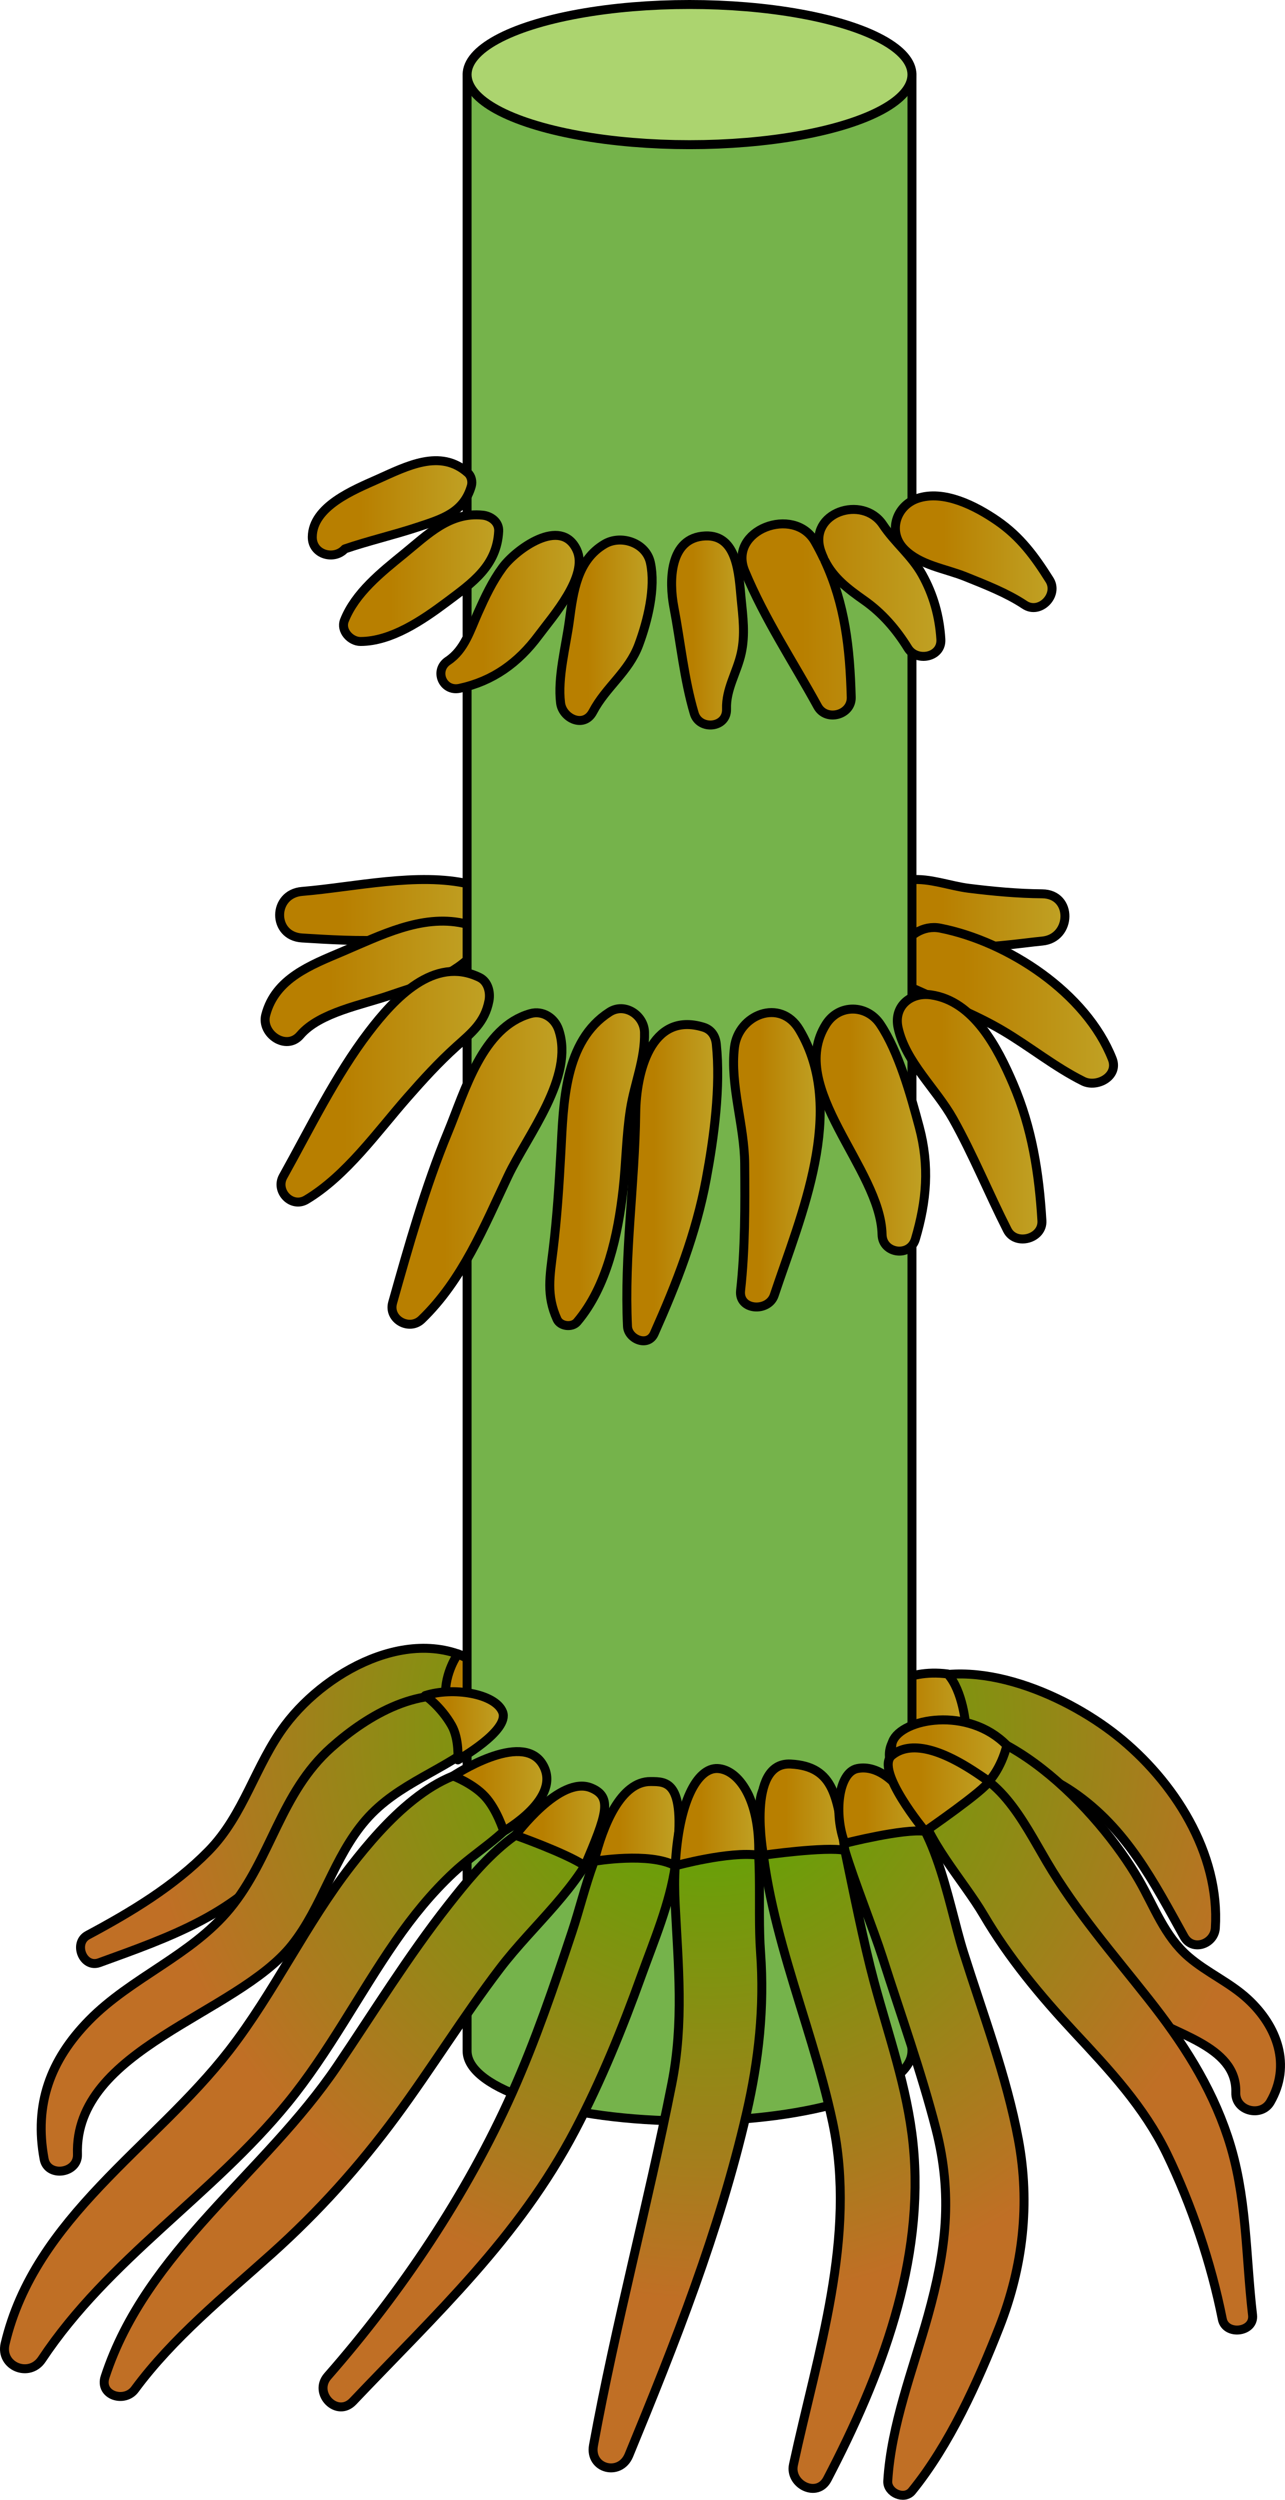
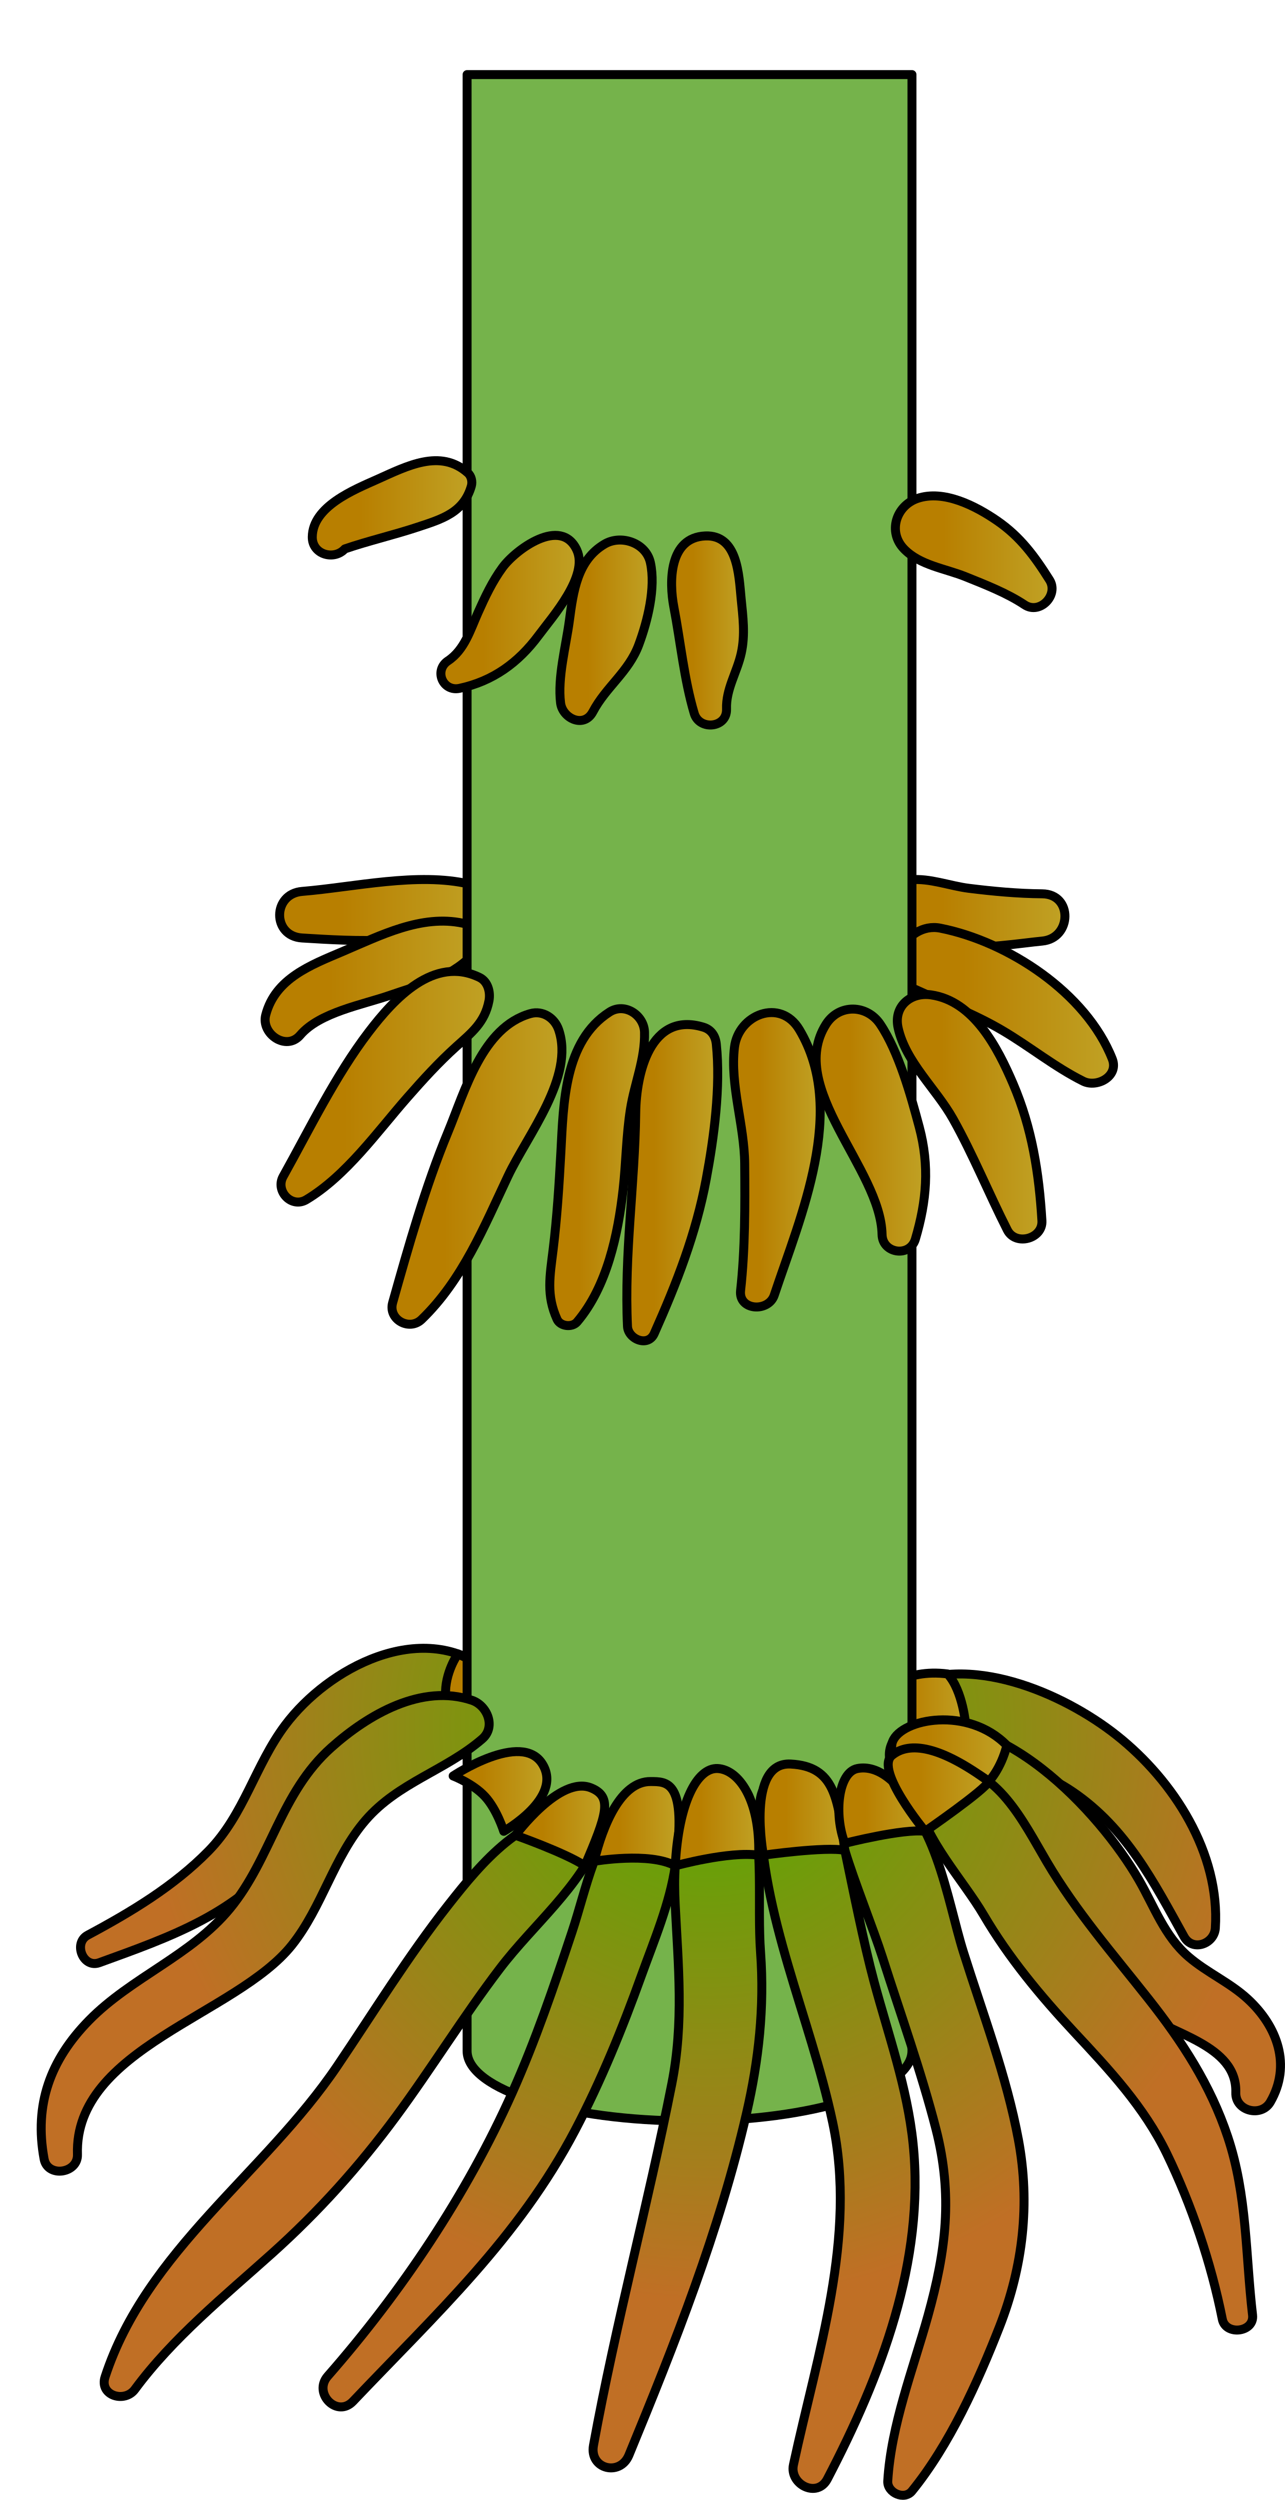
<svg xmlns="http://www.w3.org/2000/svg" version="1.1" id="Layer_1" x="0px" y="0px" width="143.413px" height="278.829px" viewBox="0 0 143.413 278.829" enable-background="new 0 0 143.413 278.829" xml:space="preserve">
  <g>
    <linearGradient id="SVGID_1_" gradientUnits="userSpaceOnUse" x1="31.209" y1="101.505" x2="53.917" y2="101.505">
      <stop offset="0" style="stop-color:#B87F00" />
      <stop offset="0.305" style="stop-color:#B87F00" />
      <stop offset="1" style="stop-color:#C0A225" />
    </linearGradient>
    <path fill="url(#SVGID_1_)" stroke="#000000" stroke-linecap="round" stroke-linejoin="round" stroke-miterlimit="10" d="   M52.359,98.609c-5.738-1.337-12.821,0.34-18.644,0.82c-3.317,0.274-3.366,4.99,0,5.195c5.892,0.36,13.81,0.877,19.162-2.053   C54.481,101.694,54.169,99.031,52.359,98.609z" />
    <linearGradient id="SVGID_2_" gradientUnits="userSpaceOnUse" x1="99.197" y1="101.896" x2="118.853" y2="101.896">
      <stop offset="0" style="stop-color:#B87F00" />
      <stop offset="0.305" style="stop-color:#B87F00" />
      <stop offset="1" style="stop-color:#C0A225" />
    </linearGradient>
    <path fill="url(#SVGID_2_)" stroke="#000000" stroke-linecap="round" stroke-linejoin="round" stroke-miterlimit="10" d="   M116.312,99.696c-2.744-0.022-5.48-0.277-8.203-0.616c-2.056-0.256-4.401-1.16-6.452-0.944c-1,0.106-2.15,0.677-2.354,1.792   c-1.475,8.055,12.732,5.438,17.008,5.041C119.633,104.661,119.766,99.723,116.312,99.696z" />
    <linearGradient id="SVGID_3_" gradientUnits="userSpaceOnUse" x1="29.587" y1="109.461" x2="53.231" y2="109.461">
      <stop offset="0" style="stop-color:#B87F00" />
      <stop offset="0.305" style="stop-color:#B87F00" />
      <stop offset="1" style="stop-color:#C0A225" />
    </linearGradient>
    <path fill="url(#SVGID_3_)" stroke="#000000" stroke-linecap="round" stroke-linejoin="round" stroke-miterlimit="10" d="   M51.668,102.978c-4.654-0.99-9.188,1.358-13.401,3.145c-3.562,1.51-7.551,3.007-8.611,7.091c-0.546,2.101,2.295,4.068,3.852,2.242   c2.165-2.54,6.965-3.378,10.023-4.446c3.283-1.147,6.591-1.864,9.094-4.409C53.714,105.494,53.301,103.325,51.668,102.978z" />
    <linearGradient id="SVGID_4_" gradientUnits="userSpaceOnUse" x1="100.146" y1="112.138" x2="124.276" y2="112.138">
      <stop offset="0" style="stop-color:#B87F00" />
      <stop offset="0.305" style="stop-color:#B87F00" />
      <stop offset="1" style="stop-color:#C0A225" />
    </linearGradient>
    <path fill="url(#SVGID_4_)" stroke="#000000" stroke-linecap="round" stroke-linejoin="round" stroke-miterlimit="10" d="   M124.132,118.107c-2.909-7.365-11.604-13.081-19.196-14.581c-3.846-0.76-6.944,4.93-2.865,6.795   c3.303,1.511,6.647,2.76,9.791,4.608c3.059,1.798,5.854,4.087,9.029,5.669C122.422,121.363,124.9,120.052,124.132,118.107z" />
    <radialGradient id="SVGID_5_" cx="79.218" cy="192.739" r="89.105" gradientUnits="userSpaceOnUse">
      <stop offset="0" style="stop-color:#4FAE00" />
      <stop offset="0.716" style="stop-color:#C06F25" />
    </radialGradient>
    <path fill="url(#SVGID_5_)" stroke="#000000" stroke-linecap="round" stroke-linejoin="round" stroke-miterlimit="10" d="   M54.303,186.217c-7.288-5.64-17.648-0.24-22.482,6.212c-3.342,4.46-4.577,9.983-8.547,14.029   c-3.854,3.928-8.663,6.814-13.486,9.391c-1.648,0.88-0.519,3.728,1.294,3.07c7.765-2.818,15.612-5.496,20.694-12.442   c2.874-3.927,4.363-8.967,8.222-12.091c3.965-3.209,8.877-3.292,13.469-5.002C54.633,188.949,55.542,187.176,54.303,186.217z" />
    <linearGradient id="SVGID_6_" gradientUnits="userSpaceOnUse" x1="49.721" y1="187.664" x2="56.189" y2="187.664">
      <stop offset="0" style="stop-color:#B87F00" />
      <stop offset="0.305" style="stop-color:#B87F00" />
      <stop offset="1" style="stop-color:#C0A225" />
    </linearGradient>
    <path fill="url(#SVGID_6_)" stroke="#000000" stroke-linecap="round" stroke-linejoin="round" stroke-miterlimit="10" d="   M51.101,184.479c0,0-1.488,2.091-1.373,4.652c3.23,4.074,6.461-0.378,6.461-0.378l-0.562-2.134L51.101,184.479z" />
    <radialGradient id="SVGID_7_" cx="79.218" cy="192.739" r="89.105" gradientUnits="userSpaceOnUse">
      <stop offset="0" style="stop-color:#4FAE00" />
      <stop offset="0.716" style="stop-color:#C06F25" />
    </radialGradient>
    <path fill="url(#SVGID_7_)" stroke="#000000" stroke-linecap="round" stroke-linejoin="round" stroke-miterlimit="10" d="   M124.639,193.572c-6.008-4.763-16.724-9.394-24.086-5.248c-1.728,0.973-1.989,4.028,0,4.924c6.374,2.872,13.123,2.468,19.217,6.634   c5.961,4.075,8.977,10.009,12.374,16.13c0.952,1.716,3.378,0.823,3.494-0.946C136.186,206.705,130.994,198.609,124.639,193.572z" />
    <linearGradient id="SVGID_8_" gradientUnits="userSpaceOnUse" x1="98.436" y1="191.11" x2="108.217" y2="191.11">
      <stop offset="0" style="stop-color:#B87F00" />
      <stop offset="0.305" style="stop-color:#B87F00" />
      <stop offset="1" style="stop-color:#C0A225" />
    </linearGradient>
    <path fill="url(#SVGID_8_)" stroke="#000000" stroke-linecap="round" stroke-linejoin="round" stroke-miterlimit="10" d="   M107.783,192.453c0,0-0.305-3.861-2.021-5.738c-4.921-0.631-7.325,2.038-7.325,2.038s0.269,5.248,2.672,6.585   s7.109-2.885,7.109-2.885" />
    <path fill="#75B34B" stroke="#000000" stroke-linecap="round" stroke-linejoin="round" stroke-miterlimit="10" d="M52.13,8.319   v220.442c0,4.318,11.115,7.818,24.825,7.818c13.71,0,24.825-3.5,24.825-7.818V8.319H52.13z" />
    <radialGradient id="SVGID_9_" cx="79.218" cy="192.739" r="89.105" gradientUnits="userSpaceOnUse">
      <stop offset="0" style="stop-color:#4FAE00" />
      <stop offset="0.716" style="stop-color:#C06F25" />
    </radialGradient>
    <path fill="url(#SVGID_9_)" stroke="#000000" stroke-linecap="round" stroke-linejoin="round" stroke-miterlimit="10" d="   M52.679,189.655c-5.625-1.895-11.601,1.605-15.708,5.268c-5.674,5.06-6.68,12.331-11.307,17.961   c-4.299,5.229-11.019,7.668-15.728,12.471c-4.345,4.431-6.135,9.394-5.013,15.465c0.39,2.108,3.791,1.611,3.722-0.504   c-0.384-11.832,17.728-15.554,23.937-23.364c3.393-4.267,4.654-9.806,8.232-13.939c3.627-4.191,8.935-5.535,13.002-9.049   C55.377,192.616,54.383,190.229,52.679,189.655z" />
    <radialGradient id="SVGID_10_" cx="79.218" cy="192.739" r="89.105" gradientUnits="userSpaceOnUse">
      <stop offset="0" style="stop-color:#4FAE00" />
      <stop offset="0.716" style="stop-color:#C06F25" />
    </radialGradient>
    <path fill="url(#SVGID_10_)" stroke="#000000" stroke-linecap="round" stroke-linejoin="round" stroke-miterlimit="10" d="   M139.261,222.975c-2.002-1.848-4.571-2.953-6.626-4.724c-2.685-2.313-3.816-5.602-5.552-8.601   c-4.387-7.58-15.77-19.799-25.728-16.707c-2.209,0.687-2.732,3.217-1.293,4.897c2.529,2.95,6.65,4.201,9.857,6.306   c3.903,2.562,7.278,5.865,9.742,9.842c2.311,3.731,3.999,7.642,7.604,10.363c3.356,2.534,10.824,3.703,10.657,9.059   c-0.065,2.072,2.85,2.792,3.858,1.045C144.133,230.375,142.59,226.048,139.261,222.975z" />
    <linearGradient id="SVGID_11_" gradientUnits="userSpaceOnUse" x1="99.516" y1="196.925" x2="112.373" y2="196.925">
      <stop offset="0" style="stop-color:#B87F00" />
      <stop offset="0.305" style="stop-color:#B87F00" />
      <stop offset="1" style="stop-color:#C0A225" />
    </linearGradient>
    <path fill="url(#SVGID_11_)" stroke="#000000" stroke-linecap="round" stroke-linejoin="round" stroke-miterlimit="10" d="   M110.352,198.713c0,0,1.359-1.393,2.021-4.029c-4.323-4.416-11.74-2.997-12.745-0.449s5.113,7.78,5.113,7.78L110.352,198.713z" />
    <linearGradient id="SVGID_12_" gradientUnits="userSpaceOnUse" x1="38.337" y1="64.488" x2="55.659" y2="64.488">
      <stop offset="0" style="stop-color:#B87F00" />
      <stop offset="0.305" style="stop-color:#B87F00" />
      <stop offset="1" style="stop-color:#C0A225" />
    </linearGradient>
-     <path fill="url(#SVGID_12_)" stroke="#000000" stroke-linecap="round" stroke-linejoin="round" stroke-miterlimit="10" d="   M53.859,57.461c-3.677-0.366-6.116,2.144-8.822,4.347c-2.499,2.034-5.392,4.333-6.599,7.395c-0.452,1.145,0.689,2.349,1.789,2.349   c3.444-0.002,6.929-2.386,9.591-4.374c2.918-2.18,5.632-4.063,5.838-7.919C55.712,58.219,54.783,57.553,53.859,57.461z" />
    <linearGradient id="SVGID_13_" gradientUnits="userSpaceOnUse" x1="49.206" y1="68.27" x2="64.642" y2="68.27">
      <stop offset="0" style="stop-color:#B87F00" />
      <stop offset="0.305" style="stop-color:#B87F00" />
      <stop offset="1" style="stop-color:#C0A225" />
    </linearGradient>
    <path fill="url(#SVGID_13_)" stroke="#000000" stroke-linecap="round" stroke-linejoin="round" stroke-miterlimit="10" d="   M64.369,61.335c-1.77-3.776-6.825-0.021-8.276,1.954c-1.141,1.554-1.96,3.296-2.745,5.051c-0.861,1.927-1.504,4.142-3.349,5.368   c-1.593,1.06-0.594,3.474,1.294,3.07c3.723-0.795,6.562-2.862,8.812-5.895C61.676,68.767,65.724,64.228,64.369,61.335z" />
    <linearGradient id="SVGID_14_" gradientUnits="userSpaceOnUse" x1="62.488" y1="70.3" x2="72.785" y2="70.3">
      <stop offset="0" style="stop-color:#B87F00" />
      <stop offset="0.305" style="stop-color:#B87F00" />
      <stop offset="1" style="stop-color:#C0A225" />
    </linearGradient>
    <path fill="url(#SVGID_14_)" stroke="#000000" stroke-linecap="round" stroke-linejoin="round" stroke-miterlimit="10" d="   M72.589,62.761c-0.479-2.213-3.257-3.16-5.106-2.077c-3.055,1.789-3.505,5.295-3.938,8.543c-0.379,2.842-1.336,6.356-0.98,9.189   c0.216,1.718,2.613,2.86,3.604,0.976c1.454-2.767,3.999-4.447,5.124-7.479C72.286,69.239,73.196,65.562,72.589,62.761z" />
    <linearGradient id="SVGID_15_" gradientUnits="userSpaceOnUse" x1="74.955" y1="70.322" x2="82.977" y2="70.322">
      <stop offset="0" style="stop-color:#B87F00" />
      <stop offset="0.305" style="stop-color:#B87F00" />
      <stop offset="1" style="stop-color:#C0A225" />
    </linearGradient>
    <path fill="url(#SVGID_15_)" stroke="#000000" stroke-linecap="round" stroke-linejoin="round" stroke-miterlimit="10" d="   M82.708,66.709c-0.248-2.552-0.373-7.086-3.999-6.93c-4.044,0.174-4.045,5.103-3.501,7.944c0.75,3.911,1.138,8.038,2.271,11.853   c0.575,1.936,3.679,1.638,3.606-0.488c-0.077-2.233,1.174-4.102,1.641-6.23C83.186,70.766,82.912,68.807,82.708,66.709z" />
    <linearGradient id="SVGID_16_" gradientUnits="userSpaceOnUse" x1="82.811" y1="68.288" x2="105.01" y2="68.288">
      <stop offset="0" style="stop-color:#B87F00" />
      <stop offset="0.305" style="stop-color:#B87F00" />
      <stop offset="1" style="stop-color:#C0A225" />
    </linearGradient>
-     <path fill="url(#SVGID_16_)" stroke="#000000" stroke-linecap="round" stroke-linejoin="round" stroke-miterlimit="10" d="   M102.917,64.074c-1.169-2.092-3.071-3.576-4.379-5.542c-2.264-3.4-8.377-1.371-6.939,2.925c0.096,0.288,0.208,0.556,0.327,0.816   c-0.296-0.622-0.617-1.244-0.973-1.866c-2.33-4.072-9.741-1.289-7.83,3.301c2.246,5.394,5.347,10.008,8.131,15.081   c0.954,1.737,3.804,0.97,3.749-1.015c-0.151-5.485-0.691-10.378-2.956-15.25c0.971,1.941,2.564,3.149,4.412,4.449   c2.017,1.419,3.577,3.236,4.871,5.325c0.975,1.575,3.803,1.042,3.676-0.996C104.846,68.737,104.173,66.321,102.917,64.074z" />
    <linearGradient id="SVGID_17_" gradientUnits="userSpaceOnUse" x1="99.929" y1="61.543" x2="117.417" y2="61.543">
      <stop offset="0" style="stop-color:#B87F00" />
      <stop offset="0.305" style="stop-color:#B87F00" />
      <stop offset="1" style="stop-color:#C0A225" />
    </linearGradient>
    <path fill="url(#SVGID_17_)" stroke="#000000" stroke-linecap="round" stroke-linejoin="round" stroke-miterlimit="10" d="   M117.134,64.686c-1.656-2.625-3.246-4.809-5.845-6.6c-2.407-1.658-5.968-3.488-8.9-2.489c-2.389,0.814-3.332,3.742-1.489,5.64   c1.774,1.827,4.567,2.164,6.872,3.093c2.212,0.892,4.6,1.815,6.583,3.134C116.052,68.594,118.195,66.369,117.134,64.686z" />
    <linearGradient id="SVGID_18_" gradientUnits="userSpaceOnUse" x1="34.852" y1="56.646" x2="52.658" y2="56.646">
      <stop offset="0" style="stop-color:#B87F00" />
      <stop offset="0.305" style="stop-color:#B87F00" />
      <stop offset="1" style="stop-color:#C0A225" />
    </linearGradient>
    <path fill="url(#SVGID_18_)" stroke="#000000" stroke-linecap="round" stroke-linejoin="round" stroke-miterlimit="10" d="   M52.217,52.753c-3.076-2.745-6.829-0.75-10.085,0.705c-2.623,1.173-7.242,3.019-7.28,6.431c-0.022,1.981,2.444,2.652,3.636,1.336   c2.647-0.903,5.466-1.552,8.128-2.434c2.702-0.895,5.131-1.598,5.988-4.575C52.745,53.725,52.608,53.101,52.217,52.753z" />
    <linearGradient id="SVGID_19_" gradientUnits="userSpaceOnUse" x1="31.361" y1="121.216" x2="54.623" y2="121.216">
      <stop offset="0" style="stop-color:#B87F00" />
      <stop offset="0.305" style="stop-color:#B87F00" />
      <stop offset="1" style="stop-color:#C0A225" />
    </linearGradient>
    <path fill="url(#SVGID_19_)" stroke="#000000" stroke-linecap="round" stroke-linejoin="round" stroke-miterlimit="10" d="   M53.513,109.022c-5.083-2.459-9.512,2.357-12.366,6.096c-3.689,4.83-6.586,10.795-9.546,16.102   c-0.907,1.627,0.935,3.586,2.592,2.592c4.454-2.67,7.878-7.531,11.271-11.397c1.741-1.984,3.484-3.902,5.449-5.673   c1.727-1.557,3.199-2.696,3.66-5.117C54.752,110.68,54.47,109.485,53.513,109.022z" />
    <linearGradient id="SVGID_20_" gradientUnits="userSpaceOnUse" x1="43.748" y1="130.337" x2="62.715" y2="130.337">
      <stop offset="0" style="stop-color:#B87F00" />
      <stop offset="0.305" style="stop-color:#B87F00" />
      <stop offset="1" style="stop-color:#C0A225" />
    </linearGradient>
    <path fill="url(#SVGID_20_)" stroke="#000000" stroke-linecap="round" stroke-linejoin="round" stroke-miterlimit="10" d="   M62.352,114.863c-0.444-1.313-1.765-2.199-3.171-1.801c-5.357,1.515-7.263,8.572-9.198,13.241   c-2.51,6.055-4.38,12.684-6.159,18.989c-0.533,1.888,1.859,3.203,3.231,1.881c4.555-4.386,6.983-10.373,9.642-15.993   C58.884,126.558,64.136,120.129,62.352,114.863z" />
    <linearGradient id="SVGID_21_" gradientUnits="userSpaceOnUse" x1="61.358" y1="130.184" x2="71.936" y2="130.184">
      <stop offset="0" style="stop-color:#B87F00" />
      <stop offset="0.305" style="stop-color:#B87F00" />
      <stop offset="1" style="stop-color:#C0A225" />
    </linearGradient>
    <path fill="url(#SVGID_21_)" stroke="#000000" stroke-linecap="round" stroke-linejoin="round" stroke-miterlimit="10" d="   M68.023,112.887c-5.069,3.248-5.13,10.152-5.426,15.615c-0.2,3.675-0.424,7.257-0.87,10.917c-0.354,2.904-0.777,5.055,0.444,7.738   c0.364,0.799,1.684,0.945,2.24,0.289c3.345-3.957,4.558-9.733,5.132-14.777c0.338-2.968,0.35-5.988,0.816-8.94   c0.463-2.935,1.655-5.594,1.573-8.597C71.88,113.241,69.737,111.789,68.023,112.887z" />
    <linearGradient id="SVGID_22_" gradientUnits="userSpaceOnUse" x1="69.96" y1="131.917" x2="80.102" y2="131.917">
      <stop offset="0" style="stop-color:#B87F00" />
      <stop offset="0.305" style="stop-color:#B87F00" />
      <stop offset="1" style="stop-color:#C0A225" />
    </linearGradient>
    <path fill="url(#SVGID_22_)" stroke="#000000" stroke-linecap="round" stroke-linejoin="round" stroke-miterlimit="10" d="   M79.943,116.458c-0.092-0.891-0.546-1.611-1.434-1.883c-5.935-1.82-7.506,5.19-7.559,9.517c-0.096,8.018-1.294,15.799-0.919,23.846   c0.067,1.441,2.291,2.366,2.984,0.808c2.5-5.609,4.665-11.14,5.8-17.213C79.694,126.839,80.438,121.214,79.943,116.458z" />
    <linearGradient id="SVGID_23_" gradientUnits="userSpaceOnUse" x1="81.873" y1="129.364" x2="91.538" y2="129.364">
      <stop offset="0" style="stop-color:#B87F00" />
      <stop offset="0.305" style="stop-color:#B87F00" />
      <stop offset="1" style="stop-color:#C0A225" />
    </linearGradient>
    <path fill="url(#SVGID_23_)" stroke="#000000" stroke-linecap="round" stroke-linejoin="round" stroke-miterlimit="10" d="   M89.217,114.853c-2.138-3.583-6.813-1.664-7.247,1.963c-0.504,4.224,1.108,8.685,1.142,12.991   c0.036,4.661,0.053,9.515-0.458,14.142c-0.247,2.241,3.114,2.451,3.76,0.509C89.347,135.63,94.589,123.856,89.217,114.853z" />
    <linearGradient id="SVGID_24_" gradientUnits="userSpaceOnUse" x1="91.086" y1="126.052" x2="103.309" y2="126.052">
      <stop offset="0" style="stop-color:#B87F00" />
      <stop offset="0.305" style="stop-color:#B87F00" />
      <stop offset="1" style="stop-color:#C0A225" />
    </linearGradient>
-     <path fill="url(#SVGID_24_)" stroke="#000000" stroke-linecap="round" stroke-linejoin="round" stroke-miterlimit="10" d="   M102.592,125.7c-0.958-3.582-2.281-8.356-4.35-11.452c-1.477-2.211-4.595-2.306-6.053,0c-4.477,7.081,6.104,16.101,6.253,23.455   c0.043,2.135,3.111,2.573,3.722,0.504C103.423,133.942,103.756,130.057,102.592,125.7z" />
+     <path fill="url(#SVGID_24_)" stroke="#000000" stroke-linecap="round" stroke-linejoin="round" stroke-miterlimit="10" d="   M102.592,125.7c-0.958-3.582-2.281-8.356-4.35-11.452c-1.477-2.211-4.595-2.306-6.053,0c-4.477,7.081,6.104,16.101,6.253,23.455   c0.043,2.135,3.111,2.573,3.722,0.504C103.423,133.942,103.756,130.057,102.592,125.7" />
    <linearGradient id="SVGID_25_" gradientUnits="userSpaceOnUse" x1="100.146" y1="124.564" x2="116.288" y2="124.564">
      <stop offset="0" style="stop-color:#B87F00" />
      <stop offset="0.305" style="stop-color:#B87F00" />
      <stop offset="1" style="stop-color:#C0A225" />
    </linearGradient>
    <path fill="url(#SVGID_25_)" stroke="#000000" stroke-linecap="round" stroke-linejoin="round" stroke-miterlimit="10" d="   M113.073,120.895c-1.715-4.006-4.403-9.245-9.163-9.925c-2.265-0.324-4.207,1.264-3.676,3.676   c0.839,3.815,4.244,6.793,6.135,10.168c2.244,4.005,3.977,8.296,6.057,12.387c0.918,1.805,3.981,0.984,3.858-1.045   C115.962,130.849,115.185,125.826,113.073,120.895z" />
    <radialGradient id="SVGID_26_" cx="79.218" cy="192.739" r="89.105" gradientUnits="userSpaceOnUse">
      <stop offset="0" style="stop-color:#4FAE00" />
      <stop offset="0.716" style="stop-color:#C06F25" />
    </radialGradient>
-     <path fill="url(#SVGID_26_)" stroke="#000000" stroke-linecap="round" stroke-linejoin="round" stroke-miterlimit="10" d="   M55.321,197.289c-6.586-0.493-12.452,6.073-16.119,10.789c-5.072,6.525-8.56,14.106-13.618,20.632   c-8.37,10.797-21.693,18.597-25.014,32.718c-0.591,2.516,2.694,3.854,4.105,1.731c7.435-11.186,18.987-18.264,27.419-28.584   c4.613-5.646,7.937-12.11,12.072-18.082c1.899-2.743,4.007-5.346,6.452-7.625c2.51-2.34,5.426-3.919,7.519-6.671   C59.77,200.049,57.493,197.451,55.321,197.289z" />
    <radialGradient id="SVGID_27_" cx="79.218" cy="192.739" r="89.105" gradientUnits="userSpaceOnUse">
      <stop offset="0" style="stop-color:#4FAE00" />
      <stop offset="0.716" style="stop-color:#C06F25" />
    </radialGradient>
    <path fill="url(#SVGID_27_)" stroke="#000000" stroke-linecap="round" stroke-linejoin="round" stroke-miterlimit="10" d="   M65.001,202.016c-6.666,0.278-11.115,5.564-14.976,10.476c-4.505,5.732-8.313,11.933-12.392,17.963   c-8.102,11.975-21.303,20.569-25.902,34.659c-0.685,2.1,2.18,2.945,3.32,1.4c4.241-5.747,10.034-10.436,15.322-15.18   c5.173-4.641,9.706-9.674,13.831-15.265c3.988-5.407,7.511-11.146,11.581-16.491c3.77-4.951,8.937-9.021,11.25-14.891   C67.533,203.425,66.265,201.964,65.001,202.016z" />
    <radialGradient id="SVGID_28_" cx="79.218" cy="192.739" r="89.105" gradientUnits="userSpaceOnUse">
      <stop offset="0" style="stop-color:#4FAE00" />
      <stop offset="0.716" style="stop-color:#C06F25" />
    </radialGradient>
    <path fill="url(#SVGID_28_)" stroke="#000000" stroke-linecap="round" stroke-linejoin="round" stroke-miterlimit="10" d="   M84.885,217.808c-0.4-5.53,0.433-11.972-1.229-17.27c-0.455-1.451-2.232-2.365-3.615-1.471c-2.883,1.863-4.089,4.598-4.529,7.629   c0.105-1.455,0.048-2.903-0.251-4.329c-0.474-2.259-3.47-2.811-4.995-1.318c-3.829,3.746-4.783,9.499-6.422,14.434   c-2.021,6.081-4.073,12.118-6.693,17.975c-5.08,11.358-12.383,22.231-20.573,31.574c-1.676,1.912,1.035,4.694,2.817,2.817   c9.263-9.749,18.454-18.182,24.808-30.27c2.899-5.514,5.271-11.357,7.379-17.214c1.38-3.835,3.186-8.047,3.781-12.251   c-0.102,1.411-0.08,2.862-0.008,4.305c0.341,6.855,0.972,13.18-0.376,20.003c-2.669,13.51-6.265,26.769-8.743,40.338   c-0.482,2.64,2.958,3.509,3.955,1.09c5.128-12.434,10.092-24.993,13.128-38.139C84.688,229.788,85.324,223.88,84.885,217.808z" />
    <radialGradient id="SVGID_29_" cx="79.218" cy="192.739" r="89.105" gradientUnits="userSpaceOnUse">
      <stop offset="0" style="stop-color:#4FAE00" />
      <stop offset="0.716" style="stop-color:#C06F25" />
    </radialGradient>
    <path fill="url(#SVGID_29_)" stroke="#000000" stroke-linecap="round" stroke-linejoin="round" stroke-miterlimit="10" d="   M113.662,238.677c-1.323-7.111-3.961-14.036-6.131-20.919c-1.825-5.788-3.152-15.848-9.048-18.807   c-1.586-0.796-4.206-0.258-4.533,1.844c-0.192,1.237-0.158,2.514,0.019,3.809c-0.347-1.44-0.721-2.872-1.161-4.282   c-1.342-4.301-8.04-3.635-8.002,1.083c0.097,12.223,5.616,23.565,8.121,35.322c2.726,12.789-1.707,25.786-4.374,38.196   c-0.471,2.189,2.646,3.776,3.784,1.595c5.97-11.438,10.915-24.291,9.568-37.414c-0.641-6.236-2.745-12.084-4.366-18.104   c-1.129-4.192-2.361-10.347-3.248-14.61c1.051,3.489,3.205,8.827,4.205,11.96c2.026,6.349,4.304,12.677,5.964,19.134   c1.897,7.378,1.125,13.554-0.887,20.791c-1.67,6.003-4.115,12.213-4.495,18.462c-0.079,1.3,1.838,2.181,2.701,1.119   c4.206-5.176,7.342-12.125,9.772-18.327C114.185,252.803,114.985,245.786,113.662,238.677z" />
    <radialGradient id="SVGID_30_" cx="79.218" cy="192.739" r="89.105" gradientUnits="userSpaceOnUse">
      <stop offset="0" style="stop-color:#4FAE00" />
      <stop offset="0.716" style="stop-color:#C06F25" />
    </radialGradient>
    <path fill="url(#SVGID_30_)" stroke="#000000" stroke-linecap="round" stroke-linejoin="round" stroke-miterlimit="10" d="   M139.792,258.223c-0.79-6.748-0.594-13.354-2.772-19.885c-1.93-5.789-5.091-10.621-8.846-15.381   c-3.983-5.05-8.068-9.727-11.348-15.294c-2.691-4.569-5.458-10.427-11.309-10.891c-2.233-0.177-3.444,2.178-3.089,4.055   c0.834,4.404,5.072,8.894,7.356,12.781c2.798,4.761,6.333,9.011,10.09,13.042c3.929,4.215,7.82,8.358,10.358,13.603   c2.763,5.709,4.948,12.203,6.184,18.427C136.787,260.552,140.018,260.159,139.792,258.223z" />
-     <ellipse fill="#ACD46F" stroke="#000000" stroke-linecap="round" stroke-linejoin="round" stroke-miterlimit="10" cx="76.955" cy="8.319" rx="24.825" ry="7.819" />
    <linearGradient id="SVGID_31_" gradientUnits="userSpaceOnUse" x1="47.461" y1="192.498" x2="56.173" y2="192.498">
      <stop offset="0" style="stop-color:#B87F00" />
      <stop offset="0.305" style="stop-color:#B87F00" />
      <stop offset="1" style="stop-color:#C0A225" />
    </linearGradient>
-     <path fill="url(#SVGID_31_)" stroke="#000000" stroke-linecap="round" stroke-linejoin="round" stroke-miterlimit="10" d="   M47.461,189.123c0,0,1.737,1.213,2.944,3.33c0.873,1.531,0.696,3.848,0.696,3.848s5.821-3.269,4.992-5.348   S50.521,188.147,47.461,189.123" />
    <linearGradient id="SVGID_32_" gradientUnits="userSpaceOnUse" x1="50.574" y1="199.821" x2="61.033" y2="199.821">
      <stop offset="0" style="stop-color:#B87F00" />
      <stop offset="0.305" style="stop-color:#B87F00" />
      <stop offset="1" style="stop-color:#C0A225" />
    </linearGradient>
    <path fill="url(#SVGID_32_)" stroke="#000000" stroke-linecap="round" stroke-linejoin="round" stroke-miterlimit="10" d="   M50.574,198.092c0,0,2.209,0.838,3.55,2.29c1.341,1.451,2.099,3.884,2.099,3.884s6.644-3.739,4.314-7.504   C58.207,192.997,50.574,198.092,50.574,198.092z" />
    <linearGradient id="SVGID_33_" gradientUnits="userSpaceOnUse" x1="57.529" y1="203.669" x2="67.484" y2="203.669">
      <stop offset="0" style="stop-color:#B87F00" />
      <stop offset="0.305" style="stop-color:#B87F00" />
      <stop offset="1" style="stop-color:#C0A225" />
    </linearGradient>
    <path fill="url(#SVGID_33_)" stroke="#000000" stroke-linecap="round" stroke-linejoin="round" stroke-miterlimit="10" d="   M57.529,204.707c0,0,5.665,1.997,7.746,3.408c2.392-5.639,3.156-7.682,0.699-8.689C62.474,197.99,57.529,204.707,57.529,204.707z" />
    <linearGradient id="SVGID_34_" gradientUnits="userSpaceOnUse" x1="66.311" y1="203.414" x2="75.784" y2="203.414">
      <stop offset="0" style="stop-color:#B87F00" />
      <stop offset="0.305" style="stop-color:#B87F00" />
      <stop offset="1" style="stop-color:#C0A225" />
    </linearGradient>
    <path fill="url(#SVGID_34_)" stroke="#000000" stroke-linecap="round" stroke-linejoin="round" stroke-miterlimit="10" d="   M66.311,207.612c0,0,6.2-1.071,9.052,0.503c1.4-9.623-1.004-9.38-2.746-9.401C69.3,198.672,67.268,203.609,66.311,207.612z" />
    <linearGradient id="SVGID_35_" gradientUnits="userSpaceOnUse" x1="75.363" y1="202.687" x2="84.682" y2="202.687">
      <stop offset="0" style="stop-color:#B87F00" />
      <stop offset="0.305" style="stop-color:#B87F00" />
      <stop offset="1" style="stop-color:#C0A225" />
    </linearGradient>
    <path fill="url(#SVGID_35_)" stroke="#000000" stroke-linecap="round" stroke-linejoin="round" stroke-miterlimit="10" d="   M75.363,208.115c0,0,6.021-1.662,9.309-1.185c0.186-6.246-2.269-9.549-4.57-9.667C77.8,197.144,75.725,201.047,75.363,208.115z" />
    <linearGradient id="SVGID_36_" gradientUnits="userSpaceOnUse" x1="84.83" y1="201.844" x2="94.289" y2="201.844">
      <stop offset="0" style="stop-color:#B87F00" />
      <stop offset="0.305" style="stop-color:#B87F00" />
      <stop offset="1" style="stop-color:#C0A225" />
    </linearGradient>
    <path fill="url(#SVGID_36_)" stroke="#000000" stroke-linecap="round" stroke-linejoin="round" stroke-miterlimit="10" d="   M85.196,206.93c0,0,6.96-0.988,9.093-0.539c-0.786-5.782-1.101-9.378-6.057-9.629C83.275,196.511,85.196,206.93,85.196,206.93z" />
    <linearGradient id="SVGID_37_" gradientUnits="userSpaceOnUse" x1="93.619" y1="201.402" x2="103.253" y2="201.402">
      <stop offset="0" style="stop-color:#B87F00" />
      <stop offset="0.305" style="stop-color:#B87F00" />
      <stop offset="1" style="stop-color:#C0A225" />
    </linearGradient>
    <path fill="url(#SVGID_37_)" stroke="#000000" stroke-linecap="round" stroke-linejoin="round" stroke-miterlimit="10" d="   M94.289,205.605c0,0,6.534-1.667,8.965-1.339c-2.58-5.775-5.399-7.425-7.561-7.003S93.054,202.405,94.289,205.605z" />
    <linearGradient id="SVGID_38_" gradientUnits="userSpaceOnUse" x1="99.129" y1="199.614" x2="110.352" y2="199.614">
      <stop offset="0" style="stop-color:#B87F00" />
      <stop offset="0.305" style="stop-color:#B87F00" />
      <stop offset="1" style="stop-color:#C0A225" />
    </linearGradient>
    <path fill="url(#SVGID_38_)" stroke="#000000" stroke-linecap="round" stroke-linejoin="round" stroke-miterlimit="10" d="   M103.253,204.266c0,0,6.642-4.584,7.099-5.553c-5.328-3.906-8.827-4.541-10.806-2.917   C97.569,197.42,103.253,204.266,103.253,204.266z" />
  </g>
</svg>